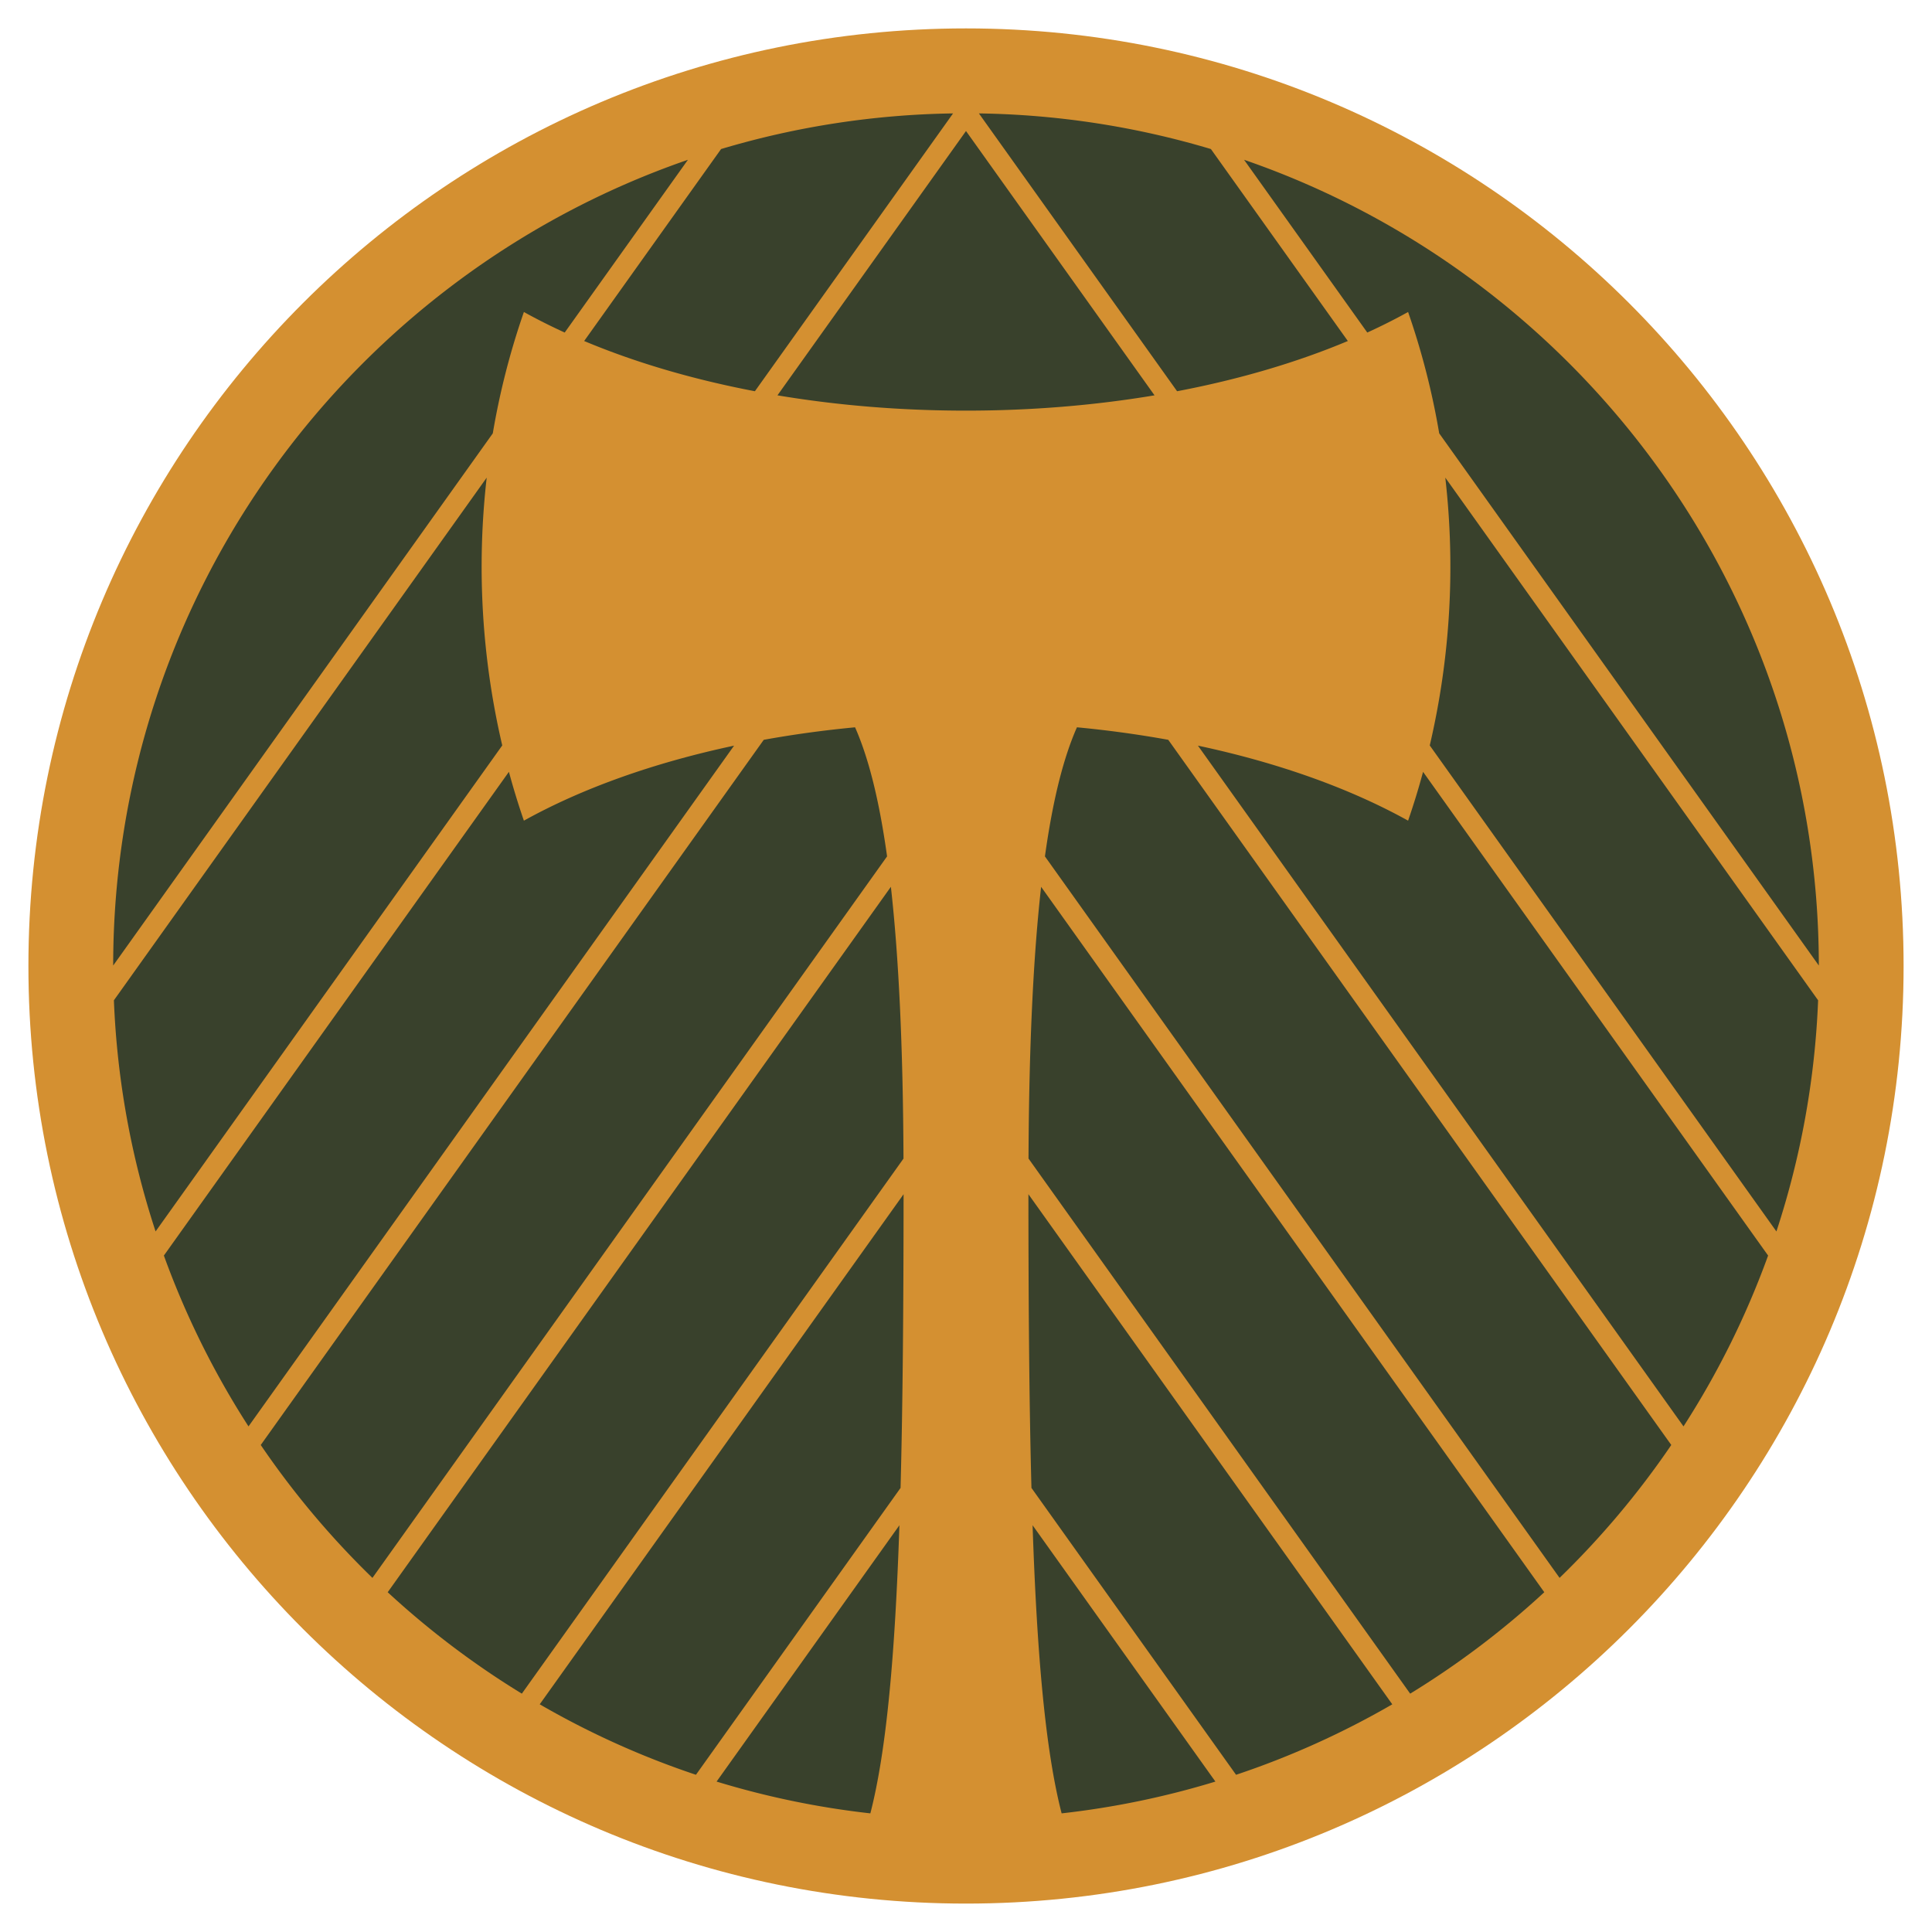
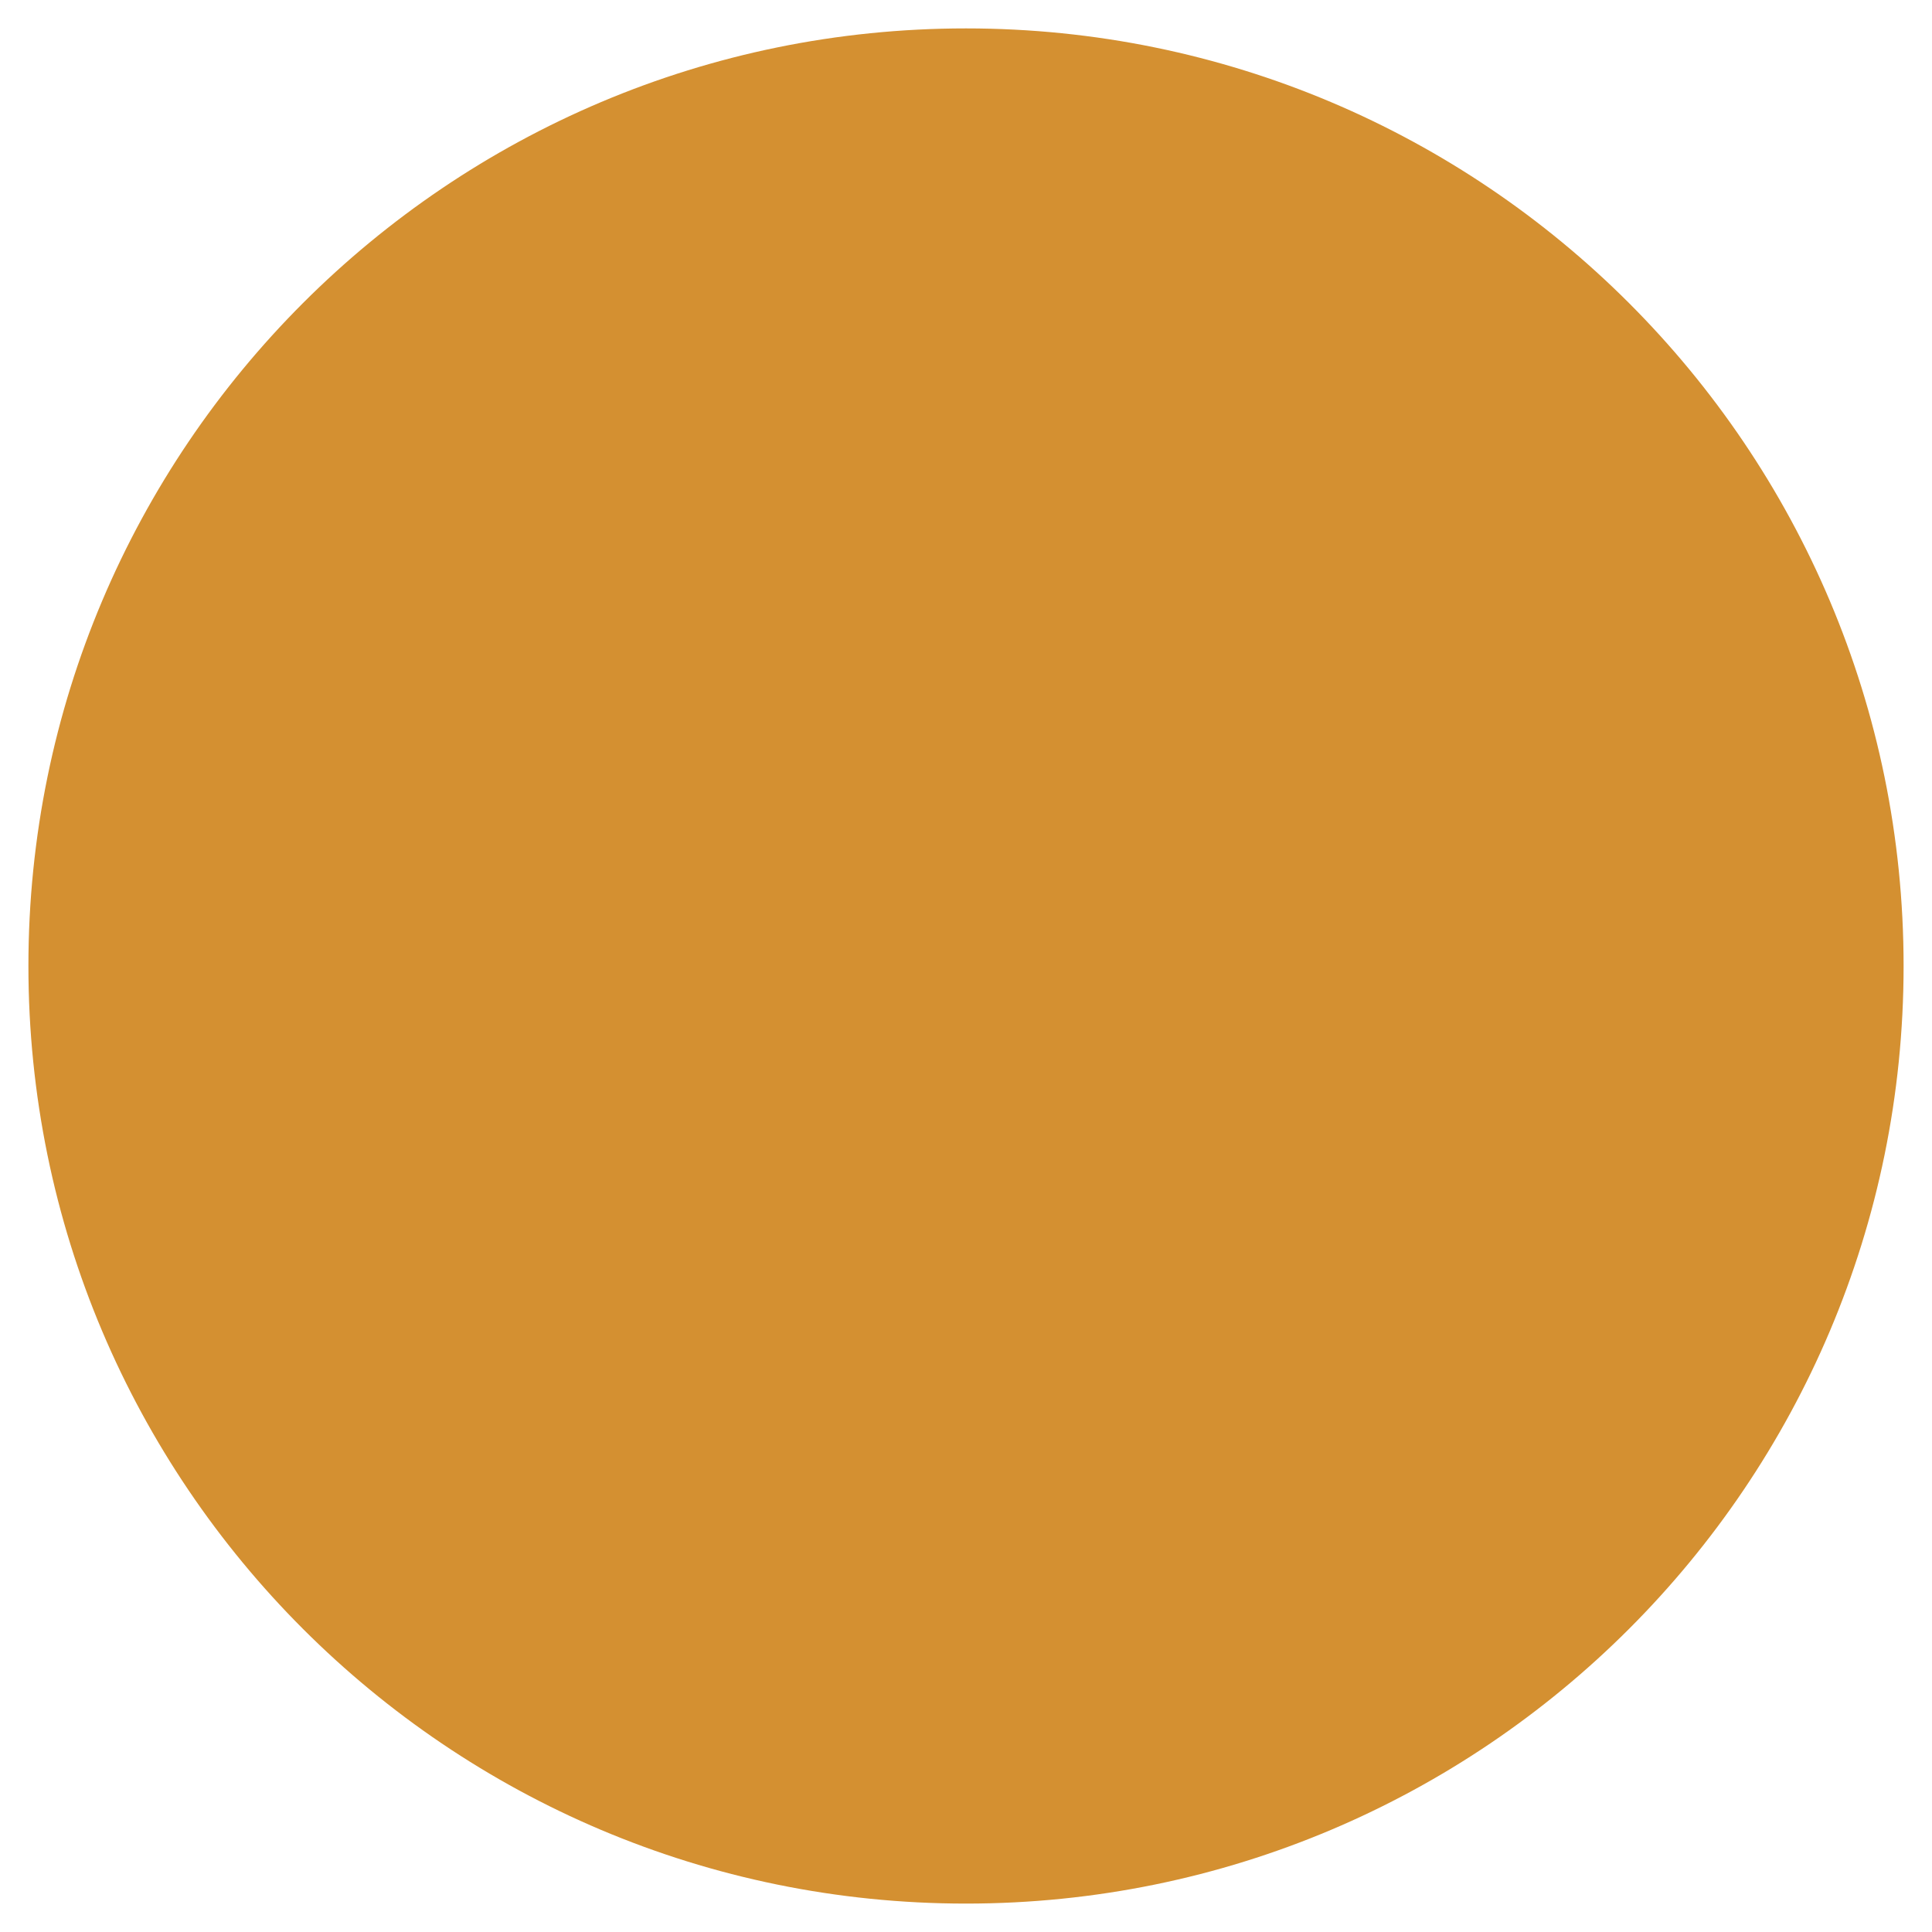
<svg xmlns="http://www.w3.org/2000/svg" width="2500" height="2500" viewBox="0 0 192.756 192.756">
  <g fill-rule="evenodd" clip-rule="evenodd">
-     <path fill="#fff" d="M0 0h192.756v192.756H0V0z" />
    <path d="M96.378 2.834c-51.662 0-93.543 41.882-93.543 93.543 0 51.661 41.882 93.544 93.543 93.544 51.661 0 93.544-41.883 93.544-93.544 0-51.661-41.883-93.543-93.544-93.543z" fill="#d49031" />
-     <path d="M103.021 152.174c.434 12.918 1.283 22.486 2.898 28.746a84.763 84.763 0 0 0 15.342-3.172l-18.24-25.574zM86.836 180.92c1.615-6.26 2.465-15.828 2.899-28.746l-18.241 25.574a84.763 84.763 0 0 0 15.342 3.172zM103.873 88.479c-.768 6.847-1.209 15.685-1.258 27.11l38.078 53.387a85.436 85.436 0 0 0 13.381-10.119l-50.201-70.378zM102.605 119.145c.006 11.088.078 20.857.303 29.305l20.414 28.621a84.71 84.71 0 0 0 15.586-7.031l-36.303-50.895zM38.681 158.857a85.437 85.437 0 0 0 13.383 10.119l38.078-53.383c-.049-11.43-.49-20.269-1.258-27.117l-50.203 70.381zM69.435 177.07l20.414-28.621c.223-8.447.296-18.215.301-29.301l-36.301 50.891a84.71 84.71 0 0 0 15.586 7.031zM124.121 15.942l12.293 17.235a58.785 58.785 0 0 0 4.072-2.049 74.928 74.928 0 0 1 3.104 12.107l37.875 53.097c-.02-37.256-23.99-68.888-57.344-80.39zM11.292 96.333l37.874-53.097a74.823 74.823 0 0 1 3.103-12.107 59.01 59.01 0 0 0 4.072 2.049l12.293-17.235c-33.352 11.501-57.323 43.133-57.342 80.39zM116.557 73.811a108.69 108.69 0 0 0-9.111-1.248c-1.307 2.959-2.389 7.093-3.193 12.88l51.346 71.982a85.482 85.482 0 0 0 11.145-13.258l-50.187-70.356zM26.014 144.168a85.57 85.57 0 0 0 11.144 13.258l51.346-71.985c-.805-5.786-1.887-9.918-3.193-12.877-3.132.296-6.175.715-9.111 1.248l-50.186 70.356zM48.558 47.655L11.364 99.799a84.582 84.582 0 0 0 4.159 23.061L50.11 74.372a78.333 78.333 0 0 1-1.552-26.717zM95.087 11.315a85.107 85.107 0 0 0-23.144 3.554L58.282 34.023c5.037 2.115 10.78 3.819 17.034 5.011l19.771-27.719zM115.188 39.443l-18.81-26.371-18.811 26.371c5.909.99 12.234 1.526 18.811 1.526s12.901-.536 18.81-1.526zM50.774 77.005L16.35 125.266a84.843 84.843 0 0 0 8.443 17.047l48.446-67.919c-8.051 1.712-15.2 4.279-20.97 7.484a74.122 74.122 0 0 1-1.495-4.873zM119.518 74.393l48.445 67.919a84.766 84.766 0 0 0 8.441-17.045l-34.424-48.26a73.874 73.874 0 0 1-1.494 4.871c-5.769-3.206-12.918-5.773-20.968-7.485zM181.393 99.799l-37.195-52.144a78.294 78.294 0 0 1-1.551 26.719l34.586 48.488a84.573 84.573 0 0 0 4.16-23.063zM120.812 14.87a85.05 85.05 0 0 0-23.146-3.555l19.773 27.719c6.254-1.19 11.998-2.896 17.035-5.011L120.812 14.87z" fill="#39412c" />
  </g>
</svg>